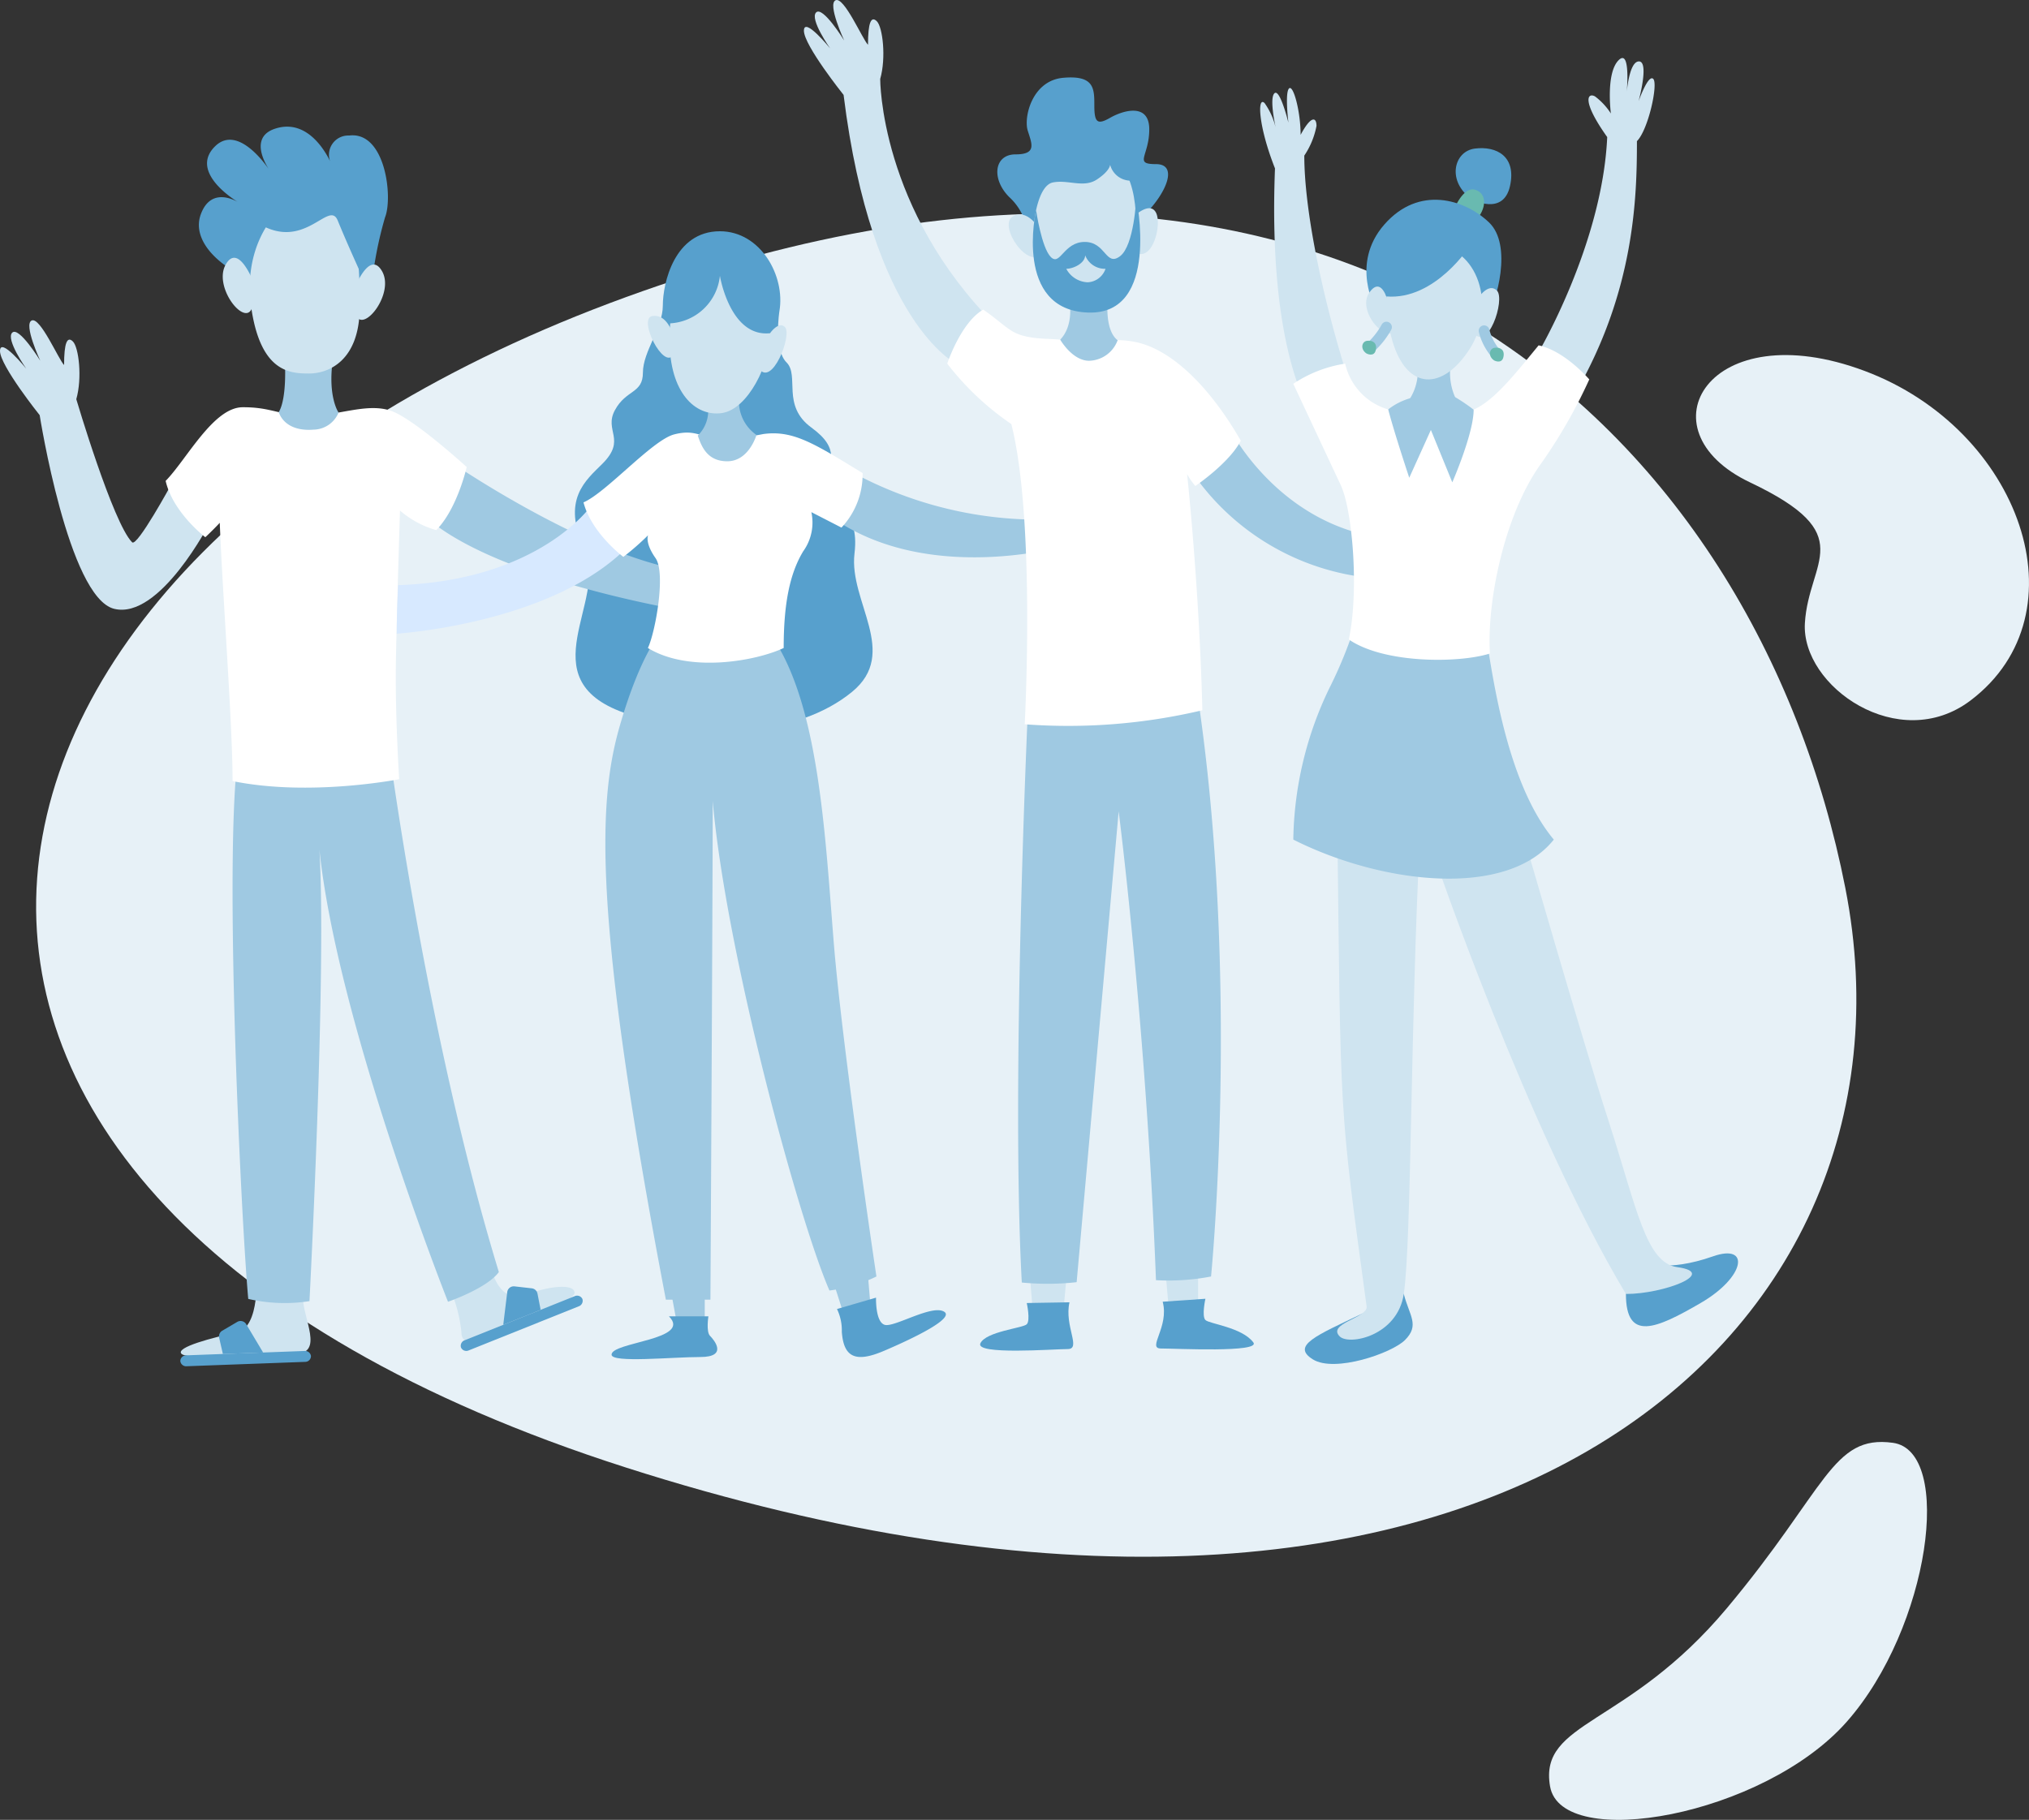
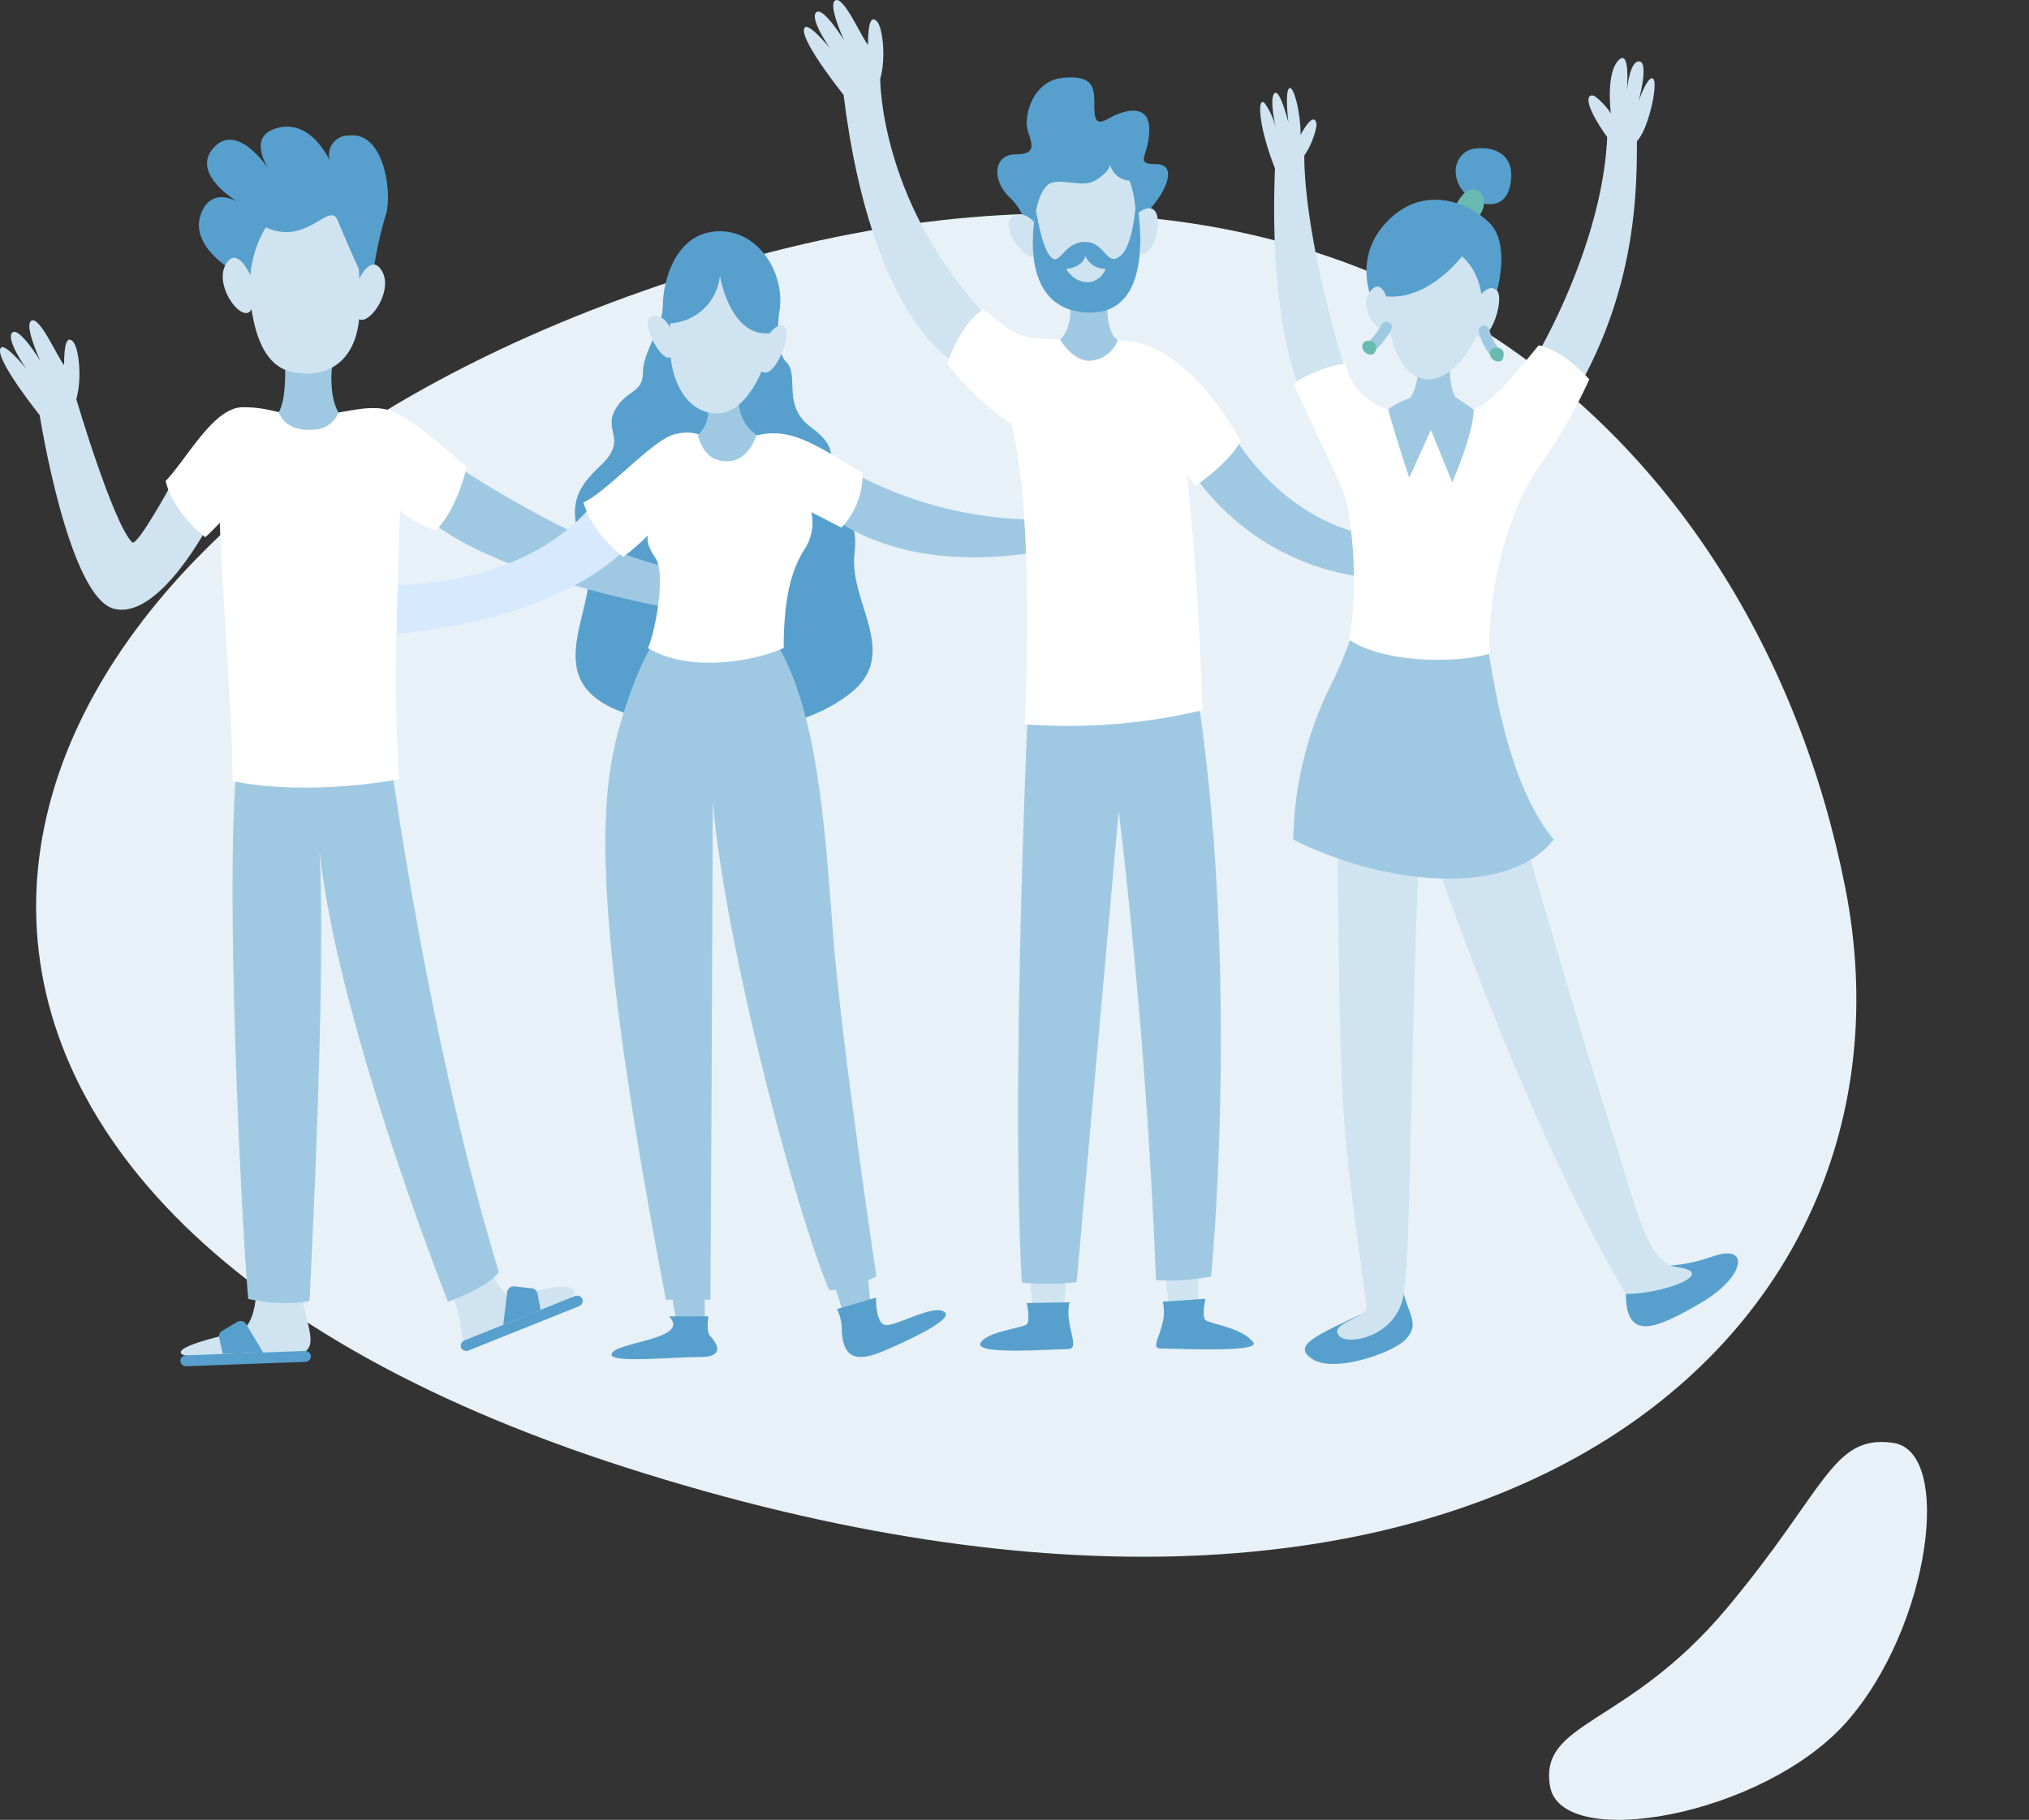
<svg xmlns="http://www.w3.org/2000/svg" id="Ebene_1" data-name="Ebene 1" viewBox="0 0 187.892 168.563">
  <rect x="0" y="0" width="187.892" height="168.563" fill="#333333" stroke="none" />
  <defs>
    <style>.cls-1{fill:#e7f1f7;fill-rule:evenodd;}.cls-2{fill:#57a0cd;}.cls-3{fill:#9fc9e2;}.cls-4{fill:#cfe4f0;}.cls-5{fill:#fff;}.cls-6{fill:#d7e9ff;}.cls-7{fill:#69bab0;}.cls-8{fill:none;stroke:#9fc9e2;stroke-linecap:round;stroke-miterlimit:10;}</style>
  </defs>
  <path class="cls-1" d="M654.546,325.957C721.227,301.69,759.161,338.511,767.452,380.677s-34.125,78.925-112.906,53.695S587.897,350.225,654.546,325.957Z" transform="translate(-596.571 -298.439)" />
  <path class="cls-1" d="M740.111,463.902c-1.052-6.092,7.122-5.456,16.367-16.498s9.742-16.101,15.383-15.325,3.429,17.104-4.277,25.84S741.173,469.985,740.111,463.902Z" transform="translate(-596.571 -298.439)" />
-   <path class="cls-1" d="M769.248,332.798c14.424,5.404,20.461,22.452,9.802,30.522-6.638,5.025-15.683-1.304-15.341-7.153s5.158-8.187-5.079-13.047S754.824,327.393,769.248,332.798Z" transform="translate(-596.571 -298.439)" />
  <path class="cls-2" d="M652.357,341.392c2.261-2.261.113-3.041,1.159-4.968s2.591-1.514,2.591-3.473,1.844-4.132,1.844-6.21,1.075-6.882,5.285-6.882c3.759,0,6.076,4.126,5.511,7.404,0,0-.561,3.525.662,4.748s-.492,3.993,2.296,6.028,1.583,3.165,1.658,5.614,2.864,1.62,2.336,6.066,4.19,9.193-.233,12.811c-5,4.088-13.632,4.61-21.132,1.921-8.843-3.17-1.435-10.398-3.621-15.07S650.803,342.946,652.357,341.392Z" transform="translate(-596.571 -298.439)" />
  <polygon class="cls-3" points="62.248 120.231 65.262 120.231 65.262 122.265 62.624 122.265 62.248 120.231" />
  <polygon class="cls-3" points="77.168 118.724 78.223 122.028 80.62 121.06 80.28 117.027 77.168 118.724" />
  <path class="cls-3" d="M675.812,342.353a36.282,36.282,0,0,0,19.555,4.126v2.487s-12.585,3.692-21.59-2.487A16.205,16.205,0,0,1,675.812,342.353Z" transform="translate(-596.571 -298.439)" />
  <path class="cls-4" d="M624.608,418.488c0,2.11,2.036,5.351-.753,5.351s-9.872.603-10.475,0,2.916-1.515,5.122-1.988,1.81-5.547,1.81-5.547S624.608,416.378,624.608,418.488Z" transform="translate(-596.571 -298.439)" />
  <path class="cls-4" d="M638.397,418.187a13.341,13.341,0,0,1,.904,3.663c0,1.386,1.582.8,3.542,0s6.933-2.91,6.933-3.663-1.835-.792-4.585.188-3.327-3.278-3.327-3.278Z" transform="translate(-596.571 -298.439)" />
  <path class="cls-3" d="M618.804,367.246h13.715s3.465,26.787,10.247,49.017c-1.092,1.508-4.709,2.751-4.709,2.751s-10.23-25.796-11.906-41.864c.678,11.454-.922,41.807-.922,41.807a15.047,15.047,0,0,1-5.67-.207C618.88,411.214,617.147,375.385,618.804,367.246Z" transform="translate(-596.571 -298.439)" />
  <path class="cls-4" d="M608.807,348.67c.46.46,3.649-5.405,3.649-5.405l3.559,3.558s-4.64,9.059-8.875,8.007-6.895-17.938-6.895-17.938-3.674-4.587-3.674-5.944,2.43,1.639,2.43,1.639-1.922-2.713-1.3-3.334,2.6,2.6,2.6,2.6-1.583-3.391-.791-3.73,2.487,3.617,2.995,4.126c0-2.035.282-2.713.82-2.176s.876,3.363.311,5.341C603.636,335.414,607.03,346.893,608.807,348.67Z" transform="translate(-596.571 -298.439)" />
  <path class="cls-3" d="M638.736,341.512s12.377,8.421,21.25,9.777v3.73s-18.312-2.995-24.472-9.156A14.511,14.511,0,0,1,638.736,341.512Z" transform="translate(-596.571 -298.439)" />
  <path class="cls-5" d="M625.153,336.953c2.769.022,5.671-1.357,7.931-.34s6.707,5.087,6.707,5.087-.885,3.9-2.826,5.84a8.852,8.852,0,0,1-3.353-1.809s-.291,9.142-.377,13.866c-.09,4.996.301,11.015.301,11.015s-8.272,1.639-15.428.173c0-5.237-.909-16.952-1.187-23.922-.555.605-1.337,1.337-1.337,1.337s-2.996-2.279-3.674-5.218c1.94-1.978,4.408-6.805,7.121-6.822C621.748,336.143,622.39,336.931,625.153,336.953Z" transform="translate(-596.571 -298.439)" />
  <path class="cls-3" d="M622.949,331.904s.226,3.391-.565,4.71c.339.98,1.367,1.771,3.227,1.62a2.541,2.541,0,0,0,2.312-1.583s-1.027-1.441-.527-4.936C627.713,329.49,622.949,331.904,622.949,331.904Z" transform="translate(-596.571 -298.439)" />
  <path class="cls-2" d="M630.993,324.877a35.394,35.394,0,0,1,1.236-6.311c.742-1.865.023-7.992-3.327-7.573a1.785,1.785,0,0,0-1.639,2.656s-1.782-4.461-5.256-3.278c-2.656.904-.396,3.956-.396,3.956s-2.884-4.576-5.143-2.317c-2.495,2.495,2.259,5.218,2.259,5.218s-2.542-1.714-3.559,1.055,2.492,5.444,5.317,6.236S630.993,324.877,630.993,324.877Z" transform="translate(-596.571 -298.439)" />
  <path class="cls-4" d="M622.196,318.189s-3.24,3.014-2.336,8.892,3.617,5.953,5.35,5.953,4.672-1.13,4.672-6.179-.226-7.536-2.864-9.043A4.299,4.299,0,0,0,622.196,318.189Z" transform="translate(-596.571 -298.439)" />
  <path class="cls-4" d="M629.342,325.297s1.413-3.787,2.6-1.752-1.639,5.67-2.374,4.163A2.704,2.704,0,0,1,629.342,325.297Z" transform="translate(-596.571 -298.439)" />
  <path class="cls-4" d="M620.086,324.67s-1.413-3.787-2.6-1.752,1.639,5.67,2.374,4.163A2.704,2.704,0,0,0,620.086,324.67Z" transform="translate(-596.571 -298.439)" />
  <path class="cls-2" d="M629.882,323.543s-1.206-2.64-2.035-4.675-3.165,3.165-7.686.038,5.45-3.73,5.45-3.73,4.572,1.661,4.572,4.184A25.855,25.855,0,0,1,629.882,323.543Z" transform="translate(-596.571 -298.439)" />
  <path class="cls-2" d="M639.257,423.241h0a.538.538,0,0,0,.726.276l10.178-4.08a.541.541,0,0,0,.342-.681h0a.541.541,0,0,0-.718-.257l-10.152,4.07A.548.548,0,0,0,639.257,423.241Z" transform="translate(-596.571 -298.439)" />
  <path class="cls-2" d="M643.174,421.15l3.463-1.388-.294-1.506a.608.608,0,0,0-.528-.487l-1.6-.181a.608.608,0,0,0-.672.531Z" transform="translate(-596.571 -298.439)" />
  <path class="cls-2" d="M625.367,424.035h0a.538.538,0,0,1-.551.547l-10.958.404a.541.541,0,0,1-.589-.484h0a.541.541,0,0,1,.552-.526l10.93-.403A.548.548,0,0,1,625.367,424.035Z" transform="translate(-596.571 -298.439)" />
  <path class="cls-2" d="M620.938,423.714l-3.728.137-.343-1.496a.608.608,0,0,1,.285-.66l1.389-.815a.608.608,0,0,1,.83.212Z" transform="translate(-596.571 -298.439)" />
  <path class="cls-3" d="M657.951,356.764s-1.98,1.946-3.985,8.907-2.572,17.315,4.267,53.147h4.127s.211-37.613.211-46.187c1.206,13.921,7.928,38.728,10.81,45.341a13.758,13.758,0,0,0,4.35-1.299s-3.163-21.138-3.955-30.972-1.356-22.042-5.765-28.372A47.84,47.84,0,0,0,657.951,356.764Z" transform="translate(-596.571 -298.439)" />
  <path class="cls-2" d="M658.517,420.364h3.654s-.226,1.433.151,1.809,1.696,1.959-.903,1.959-8.194.569-8.214-.213C653.174,422.739,660.703,422.55,658.517,420.364Z" transform="translate(-596.571 -298.439)" />
  <path class="cls-2" d="M674.079,419.687l3.615-1.054s-.075,2.298.829,2.524,4.412-1.946,5.501-1.207c.879.597-2.607,2.338-5.613,3.619-2.631,1.121-3.72.576-3.885-1.777A4.538,4.538,0,0,0,674.079,419.687Z" transform="translate(-596.571 -298.439)" />
  <path class="cls-6" d="M651.304,345.291s-4.751,6.895-17.863,7.347c-.159,3.419-.123,4.493-.123,4.493s15.026-.933,21.864-8.563A3.009,3.009,0,0,0,651.304,345.291Z" transform="translate(-596.571 -298.439)" />
  <path class="cls-5" d="M656.59,348.012s-.334.671.687,2.123c.974,1.386-.022,6.893-.709,8.325,3.834,2.336,10.013,1.206,12.575,0,0-3.994.527-6.839,1.808-8.958a4.553,4.553,0,0,0,.754-3.627l2.788,1.432a7.19,7.19,0,0,0,1.959-5.049c-4.446-2.713-6.405-3.994-9.194-3.617a18.692,18.692,0,0,1-4.023.377c-1.78,0-2.22-.867-4.242-.34s-6.279,5.389-8.389,6.293c.754,2.864,3.692,5.049,3.692,5.049A24.215,24.215,0,0,0,656.59,348.012Z" transform="translate(-596.571 -298.439)" />
  <path class="cls-3" d="M661.965,335.4a3.208,3.208,0,0,1-.778,3.384c.339.98.852,2.372,2.718,2.381,2.02.01,2.718-2.437,2.718-2.437a3.802,3.802,0,0,1-1.607-3.517C665.356,332.989,661.965,335.4,661.965,335.4Z" transform="translate(-596.571 -298.439)" />
  <path class="cls-4" d="M663.236,323.231c-3.052,0-4.663,1.771-4.663,6.688s2.403,7.121,4.833,6.782,4.493-4.57,4.493-7.4S666.458,323.231,663.236,323.231Z" transform="translate(-596.571 -298.439)" />
  <path class="cls-4" d="M667.485,329.862s1.055-1.846,1.771-1.13-1.243,5.727-2.449,3.768S667.485,329.862,667.485,329.862Z" transform="translate(-596.571 -298.439)" />
  <path class="cls-4" d="M658.932,329.41c-.113-.113-.603-1.922-1.959-1.696s1.055,5.049,1.959,3.579S658.932,329.41,658.932,329.41Z" transform="translate(-596.571 -298.439)" />
  <path class="cls-2" d="M663.236,323.984s.933,5.735,4.663,5.316c.339-3.47-1.527-7.09-4.663-7.09s-4.663,3.469-4.663,6.182A4.907,4.907,0,0,0,663.236,323.984Z" transform="translate(-596.571 -298.439)" />
  <path class="cls-4" d="M674.69,307.229s-3.674-4.587-3.674-5.944,2.43,1.639,2.43,1.639-1.922-2.713-1.3-3.334,2.6,2.6,2.6,2.6-1.583-3.391-.791-3.73,2.487,3.617,2.995,4.126c0-2.035.283-2.713.82-2.176s.876,3.363.311,5.341c0,0-.071,12.066,10.68,22.817-1.232,4.724-3.643,3.555-3.643,3.555S677.299,328.341,674.69,307.229Z" transform="translate(-596.571 -298.439)" />
  <path class="cls-3" d="M710.513,338.264s4.22,8.325,13.489,9.914c0,3.007-.45,3.797-.45,3.797a22.743,22.743,0,0,1-16.58-9.791A46.188,46.188,0,0,0,710.513,338.264Z" transform="translate(-596.571 -298.439)" />
  <polygon class="cls-4" points="95.348 117.895 98.795 117.895 98.456 121.681 95.63 121.341 95.348 117.895" />
  <polygon class="cls-4" points="107.895 117.367 110.947 117.367 110.947 121.06 108.234 121.248 107.895 117.367" />
  <path class="cls-3" d="M691.742,364.564s-1.559,34.239-.549,52.669a24.47,24.47,0,0,0,5.079-.033l3.891-43.61s2.549,19.838,3.455,43.424a20.849,20.849,0,0,0,5.1-.34s2.739-27.581-1.293-54.144C695.819,363.772,691.742,364.564,691.742,364.564Z" transform="translate(-596.571 -298.439)" />
  <path class="cls-2" d="M691.742,320.085a5.372,5.372,0,0,0-1.71-3.391c-1.684-1.684-1.406-3.956.58-3.956s1.518-.961,1.13-2.204.404-4.634,3.286-4.889,2.882.989,2.882,2.571.283,1.809,1.469,1.13,3.617-1.413,3.617,1.074-1.472,3.221.62,3.221.972,2.667-1.016,4.655S691.742,320.085,691.742,320.085Z" transform="translate(-596.571 -298.439)" />
  <path class="cls-2" d="M704.24,419.01l3.956-.273s-.358,1.61,0,1.968,3.391.676,4.437,2.072c.726.969-7.206.565-8.563.565C702.77,423.342,704.863,421.346,704.24,419.01Z" transform="translate(-596.571 -298.439)" />
  <path class="cls-2" d="M695.608,419.064l-3.956.067s.358,1.61,0,1.968-3.787.669-4.295,1.766,6.782.531,8.082.531S695.112,421.273,695.608,419.064Z" transform="translate(-596.571 -298.439)" />
  <path class="cls-5" d="M684.289,332.122s1.243-3.796,3.334-5.006c2.148,1.503,2.414,2.176,4.118,2.518s2.694.007,5.321.681,1.217-.8,4.48-.231,6.88,3.871,9.932,9.173c-1.074,2.08-4.211,4.198-4.211,4.198a6.492,6.492,0,0,1-.762-1.102s1.13,10.512,1.413,21.872a54.013,54.013,0,0,1-16.451,1.3s1.022-18.877-1.239-27.806A25.894,25.894,0,0,1,684.289,332.122Z" transform="translate(-596.571 -298.439)" />
  <path class="cls-3" d="M695.389,325.356l3.844.023s-.578,3.493.835,4.574a2.893,2.893,0,0,1-2.658,1.901c-1.545-.01-2.658-1.954-2.658-1.954C695.96,328.64,695.777,326.521,695.389,325.356Z" transform="translate(-596.571 -298.439)" />
  <path class="cls-4" d="M696.12,312.325c-3.245.269-4.126,4.058-3.677,8.165.39,3.566,2.433,6.753,5.184,6.622s4.163-3.617,4.163-7.592S700.868,311.931,696.12,312.325Z" transform="translate(-596.571 -298.439)" />
  <path class="cls-4" d="M692.88,319.706s-1.187-2.051-2.543-1.203,1.484,5.128,2.882,3.338C694.508,320.19,692.88,319.706,692.88,319.706Z" transform="translate(-596.571 -298.439)" />
  <path class="cls-2" d="M692.334,318.996s.334-3.376,1.74-3.658,2.842.539,4.07-.272,1.228-1.367,1.228-1.367a1.974,1.974,0,0,0,2.369,1.42c1.878-.403-2.304-3.277-2.304-3.277a10.467,10.467,0,0,0-4.974,0C691.782,312.511,691.28,316.764,692.334,318.996Z" transform="translate(-596.571 -298.439)" />
  <path class="cls-4" d="M701.301,318.728s1.694-1.782,2.316-.595-.478,5.203-2.316,3.365A1.721,1.721,0,0,1,701.301,318.728Z" transform="translate(-596.571 -298.439)" />
  <path class="cls-2" d="M692.516,317.904s.499,3.477,1.368,4.345,1.178-1.401,3.139-1.401,1.932,2.317,3.26,1.328,1.508-5.397,1.508-5.397,2.28,10.823-4.441,10.611C690.403,327.171,692.516,317.904,692.516,317.904Z" transform="translate(-596.571 -298.439)" />
  <path class="cls-4" d="M697.298,324.586a2.344,2.344,0,0,1-1.987-1.25c.632,0,1.724-.489,1.752-1.25a1.951,1.951,0,0,0,1.883,1.25A1.839,1.839,0,0,1,697.298,324.586Z" transform="translate(-596.571 -298.439)" />
  <path class="cls-2" d="M718.143,424.349c2.016,1.262,7.317-.572,8.532-1.787,1.385-1.385.417-2.235-.109-4.269-.063-.243-3.097,1.465-3.811,1.804C718.466,422.135,716.114,423.079,718.143,424.349Z" transform="translate(-596.571 -298.439)" />
  <path class="cls-2" d="M748.794,415.354s2.057.98,6.405-.546c3.467-1.217,3.014,1.903-1.13,4.314s-6.933,3.617-6.933-.829C747.136,415.576,748.794,415.354,748.794,415.354Z" transform="translate(-596.571 -298.439)" />
  <path class="cls-4" d="M720.401,373.813c.328,28.754.153,26.725,2.731,45.685,0,1.017-3.677,1.549-2.502,2.724.865.864,5.354-.034,5.936-3.929.72-4.823.62-25.47,1.494-42.2C722.266,373.72,720.401,373.813,720.401,373.813Z" transform="translate(-596.571 -298.439)" />
  <path class="cls-4" d="M729.359,377.676s8.622,25.32,17.778,40.617c3.504,0,8.591-1.959,4.747-2.487-2.912-.4-3.744-5.477-6.353-13.532-2.381-7.35-7.968-26.746-7.968-26.746Z" transform="translate(-596.571 -298.439)" />
  <path class="cls-3" d="M722.269,355.663a40.086,40.086,0,0,1-2.6,6.527,33.242,33.242,0,0,0-3.334,14.016c8.308,4.182,19.817,5.426,24.123,0-4.624-5.539-5.797-16.277-6.454-19.951S722.269,355.663,722.269,355.663Z" transform="translate(-596.571 -298.439)" />
  <path class="cls-4" d="M718.03,336.757s-4.069-5.482-3.391-22.72c-1.583-4.013-1.639-6.726-.961-6.047a6.567,6.567,0,0,1,1.074,2.487s-.678-2.882-.17-3.391,1.3,2.713,1.3,2.713-.339-2.769.057-3.165,1.074,2.148,1.074,4.295c.961-1.809,1.47-1.655,1.47-.827a7.405,7.405,0,0,1-1.13,2.749c0,4.804,1.526,12.695,4.069,20.731C719.438,335.565,718.03,336.757,718.03,336.757Z" transform="translate(-596.571 -298.439)" />
  <path class="cls-4" d="M738.923,331.284s6.029-10.126,6.481-20.148c-2.411-3.391-1.809-4.145-1.13-3.768a6.097,6.097,0,0,1,1.47,1.583s-.491-3.729.715-4.935.717,3.391.717,3.391.186-3.279,1.166-3.279-.035,3.692-.035,3.692.894-2.541,1.361-2.073-.457,4.711-1.512,5.766c0,5.124-.189,13.806-5.69,23.33C739.224,333.442,738.923,331.284,738.923,331.284Z" transform="translate(-596.571 -298.439)" />
  <path class="cls-5" d="M725.123,336.362a5.718,5.718,0,0,1-3.985-4.24,11.898,11.898,0,0,0-4.804,1.866s3.306,7.065,4.394,9.382,1.71,9.777.749,14.299c3.278,2.261,10.251,2.204,13.066,1.3-.293-4.861,1.346-12.716,4.567-17.351a48.003,48.003,0,0,0,4.634-8.036s-2.261-2.646-4.691-3.155c-2.374,2.882-4.513,5.652-6.637,6.16S725.123,336.362,725.123,336.362Z" transform="translate(-596.571 -298.439)" />
  <path class="cls-3" d="M727.525,335.231a5.998,5.998,0,0,0-2.402,1.13c.565,2.176,1.95,6.33,1.95,6.33l2.003-4.427,1.982,4.851s1.978-4.521,1.978-6.726a15.693,15.693,0,0,0-2.402-1.546Z" transform="translate(-596.571 -298.439)" />
  <path class="cls-2" d="M732.951,316.94c-2.43-1.603-1.809-4.485.198-4.74s3.872.721,3.25,3.483S732.951,316.94,732.951,316.94Z" transform="translate(-596.571 -298.439)" />
  <path class="cls-3" d="M727.864,332.688a4.785,4.785,0,0,1-.791,2.769c0,1.159.417,2.675,2.003,2.807s2.296-2.92,2.296-2.92a5.546,5.546,0,0,1-.455-3.223C731.199,330.258,727.864,332.688,727.864,332.688Z" transform="translate(-596.571 -298.439)" />
  <path class="cls-7" d="M731.199,317.88s.848-2.204,1.978-1.865,1.074,1.809,0,2.882S731.199,317.88,731.199,317.88Z" transform="translate(-596.571 -298.439)" />
  <path class="cls-2" d="M724.002,327.116s-2.453-4.205.761-7.879,7.453-2.327,9.688-.205.666,7.434-.133,8.648S724.002,327.116,724.002,327.116Z" transform="translate(-596.571 -298.439)" />
  <path class="cls-4" d="M729.126,321.159c-3.919,0-4.973,4.215-3.617,8.852s4.672,4.622,7.159.749S733.497,321.159,729.126,321.159Z" transform="translate(-596.571 -298.439)" />
  <path class="cls-4" d="M725.207,326.772s-.58-2.967-1.816-1.257,1.606,4.904,2.495,3.45A1.488,1.488,0,0,0,725.207,326.772Z" transform="translate(-596.571 -298.439)" />
  <path class="cls-4" d="M733.422,326.094s.969-1.54,1.771-.738-.867,5.9-2.261,3.79S733.422,326.094,733.422,326.094Z" transform="translate(-596.571 -298.439)" />
  <path class="cls-2" d="M732.725,321.159s-3.235,5.117-7.778,4.737C723.851,322.176,727.808,319.011,732.725,321.159Z" transform="translate(-596.571 -298.439)" />
  <path class="cls-8" d="M734.003,329.079a5.112,5.112,0,0,0,.982,1.97" transform="translate(-596.571 -298.439)" />
  <path class="cls-8" d="M724.962,328.739a7.237,7.237,0,0,1-1.28,1.688" transform="translate(-596.571 -298.439)" />
  <path class="cls-7" d="M734.936,331.826c-.603-.398-.449-1.113.049-1.176s.961.179.806.864S734.936,331.826,734.936,331.826Z" transform="translate(-596.571 -298.439)" />
  <path class="cls-7" d="M723.116,331.182c-.603-.398-.449-1.113.049-1.176s.961.179.806.864S723.116,331.182,723.116,331.182Z" transform="translate(-596.571 -298.439)" />
</svg>